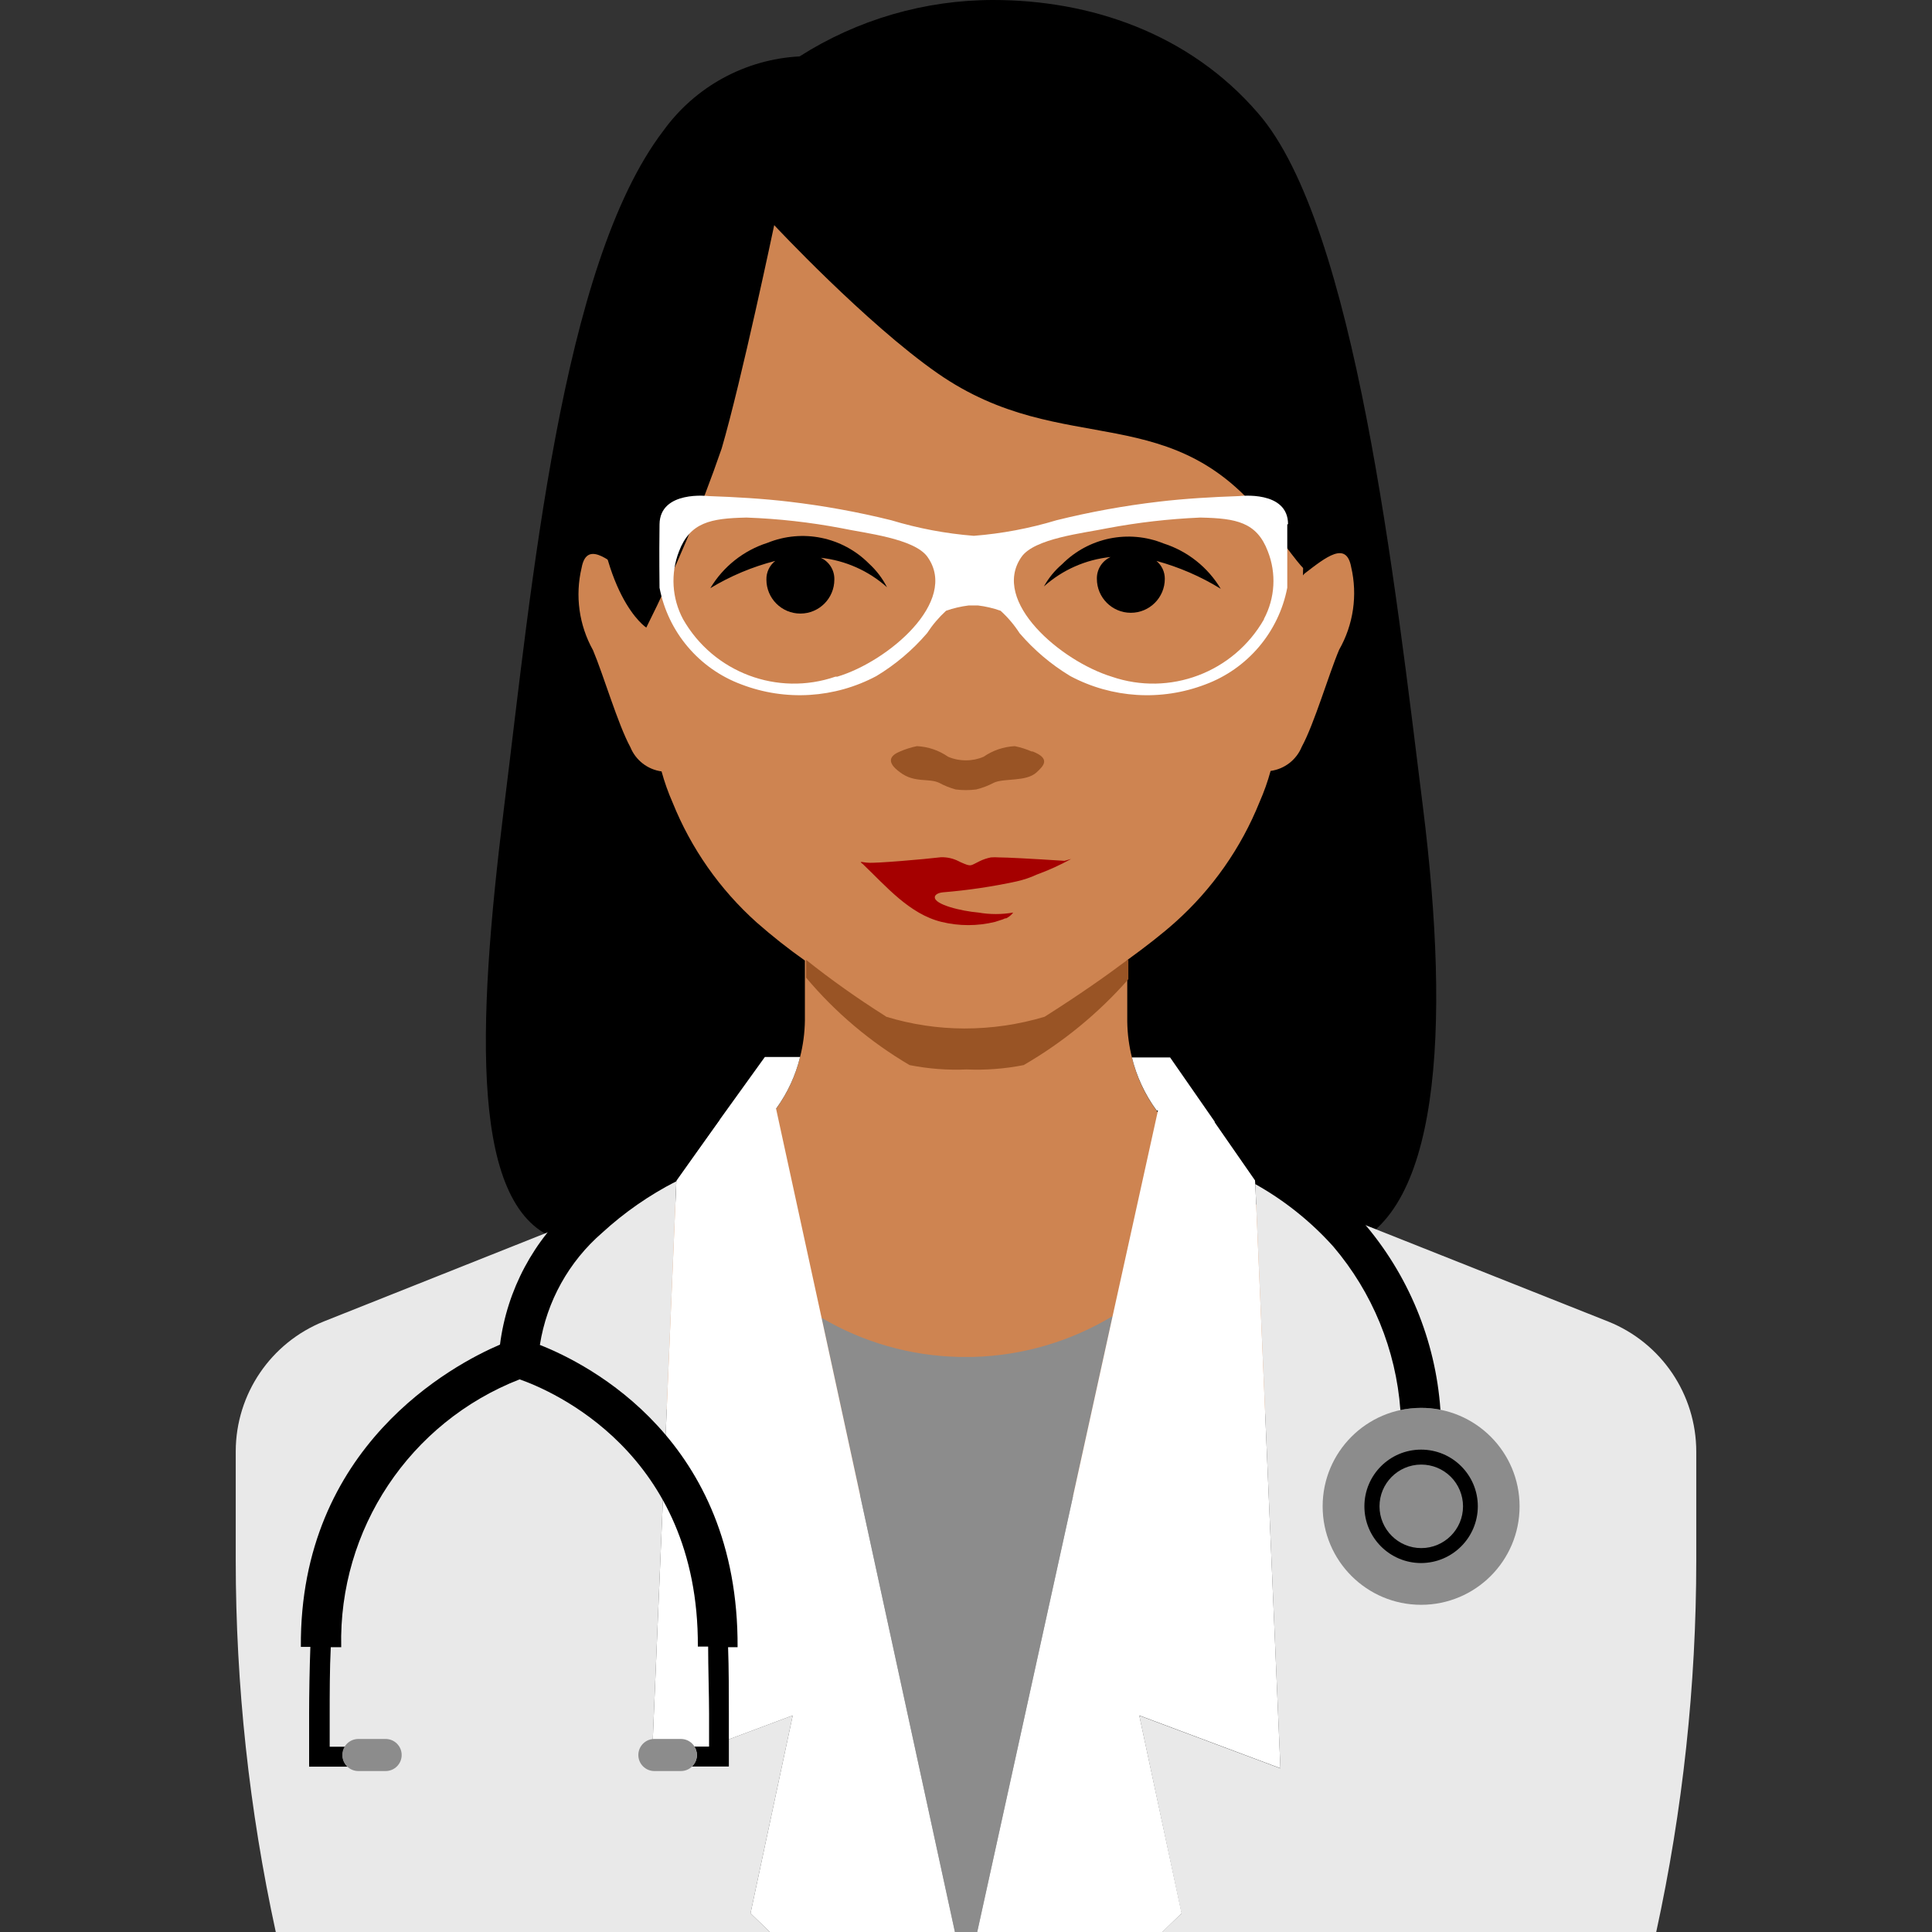
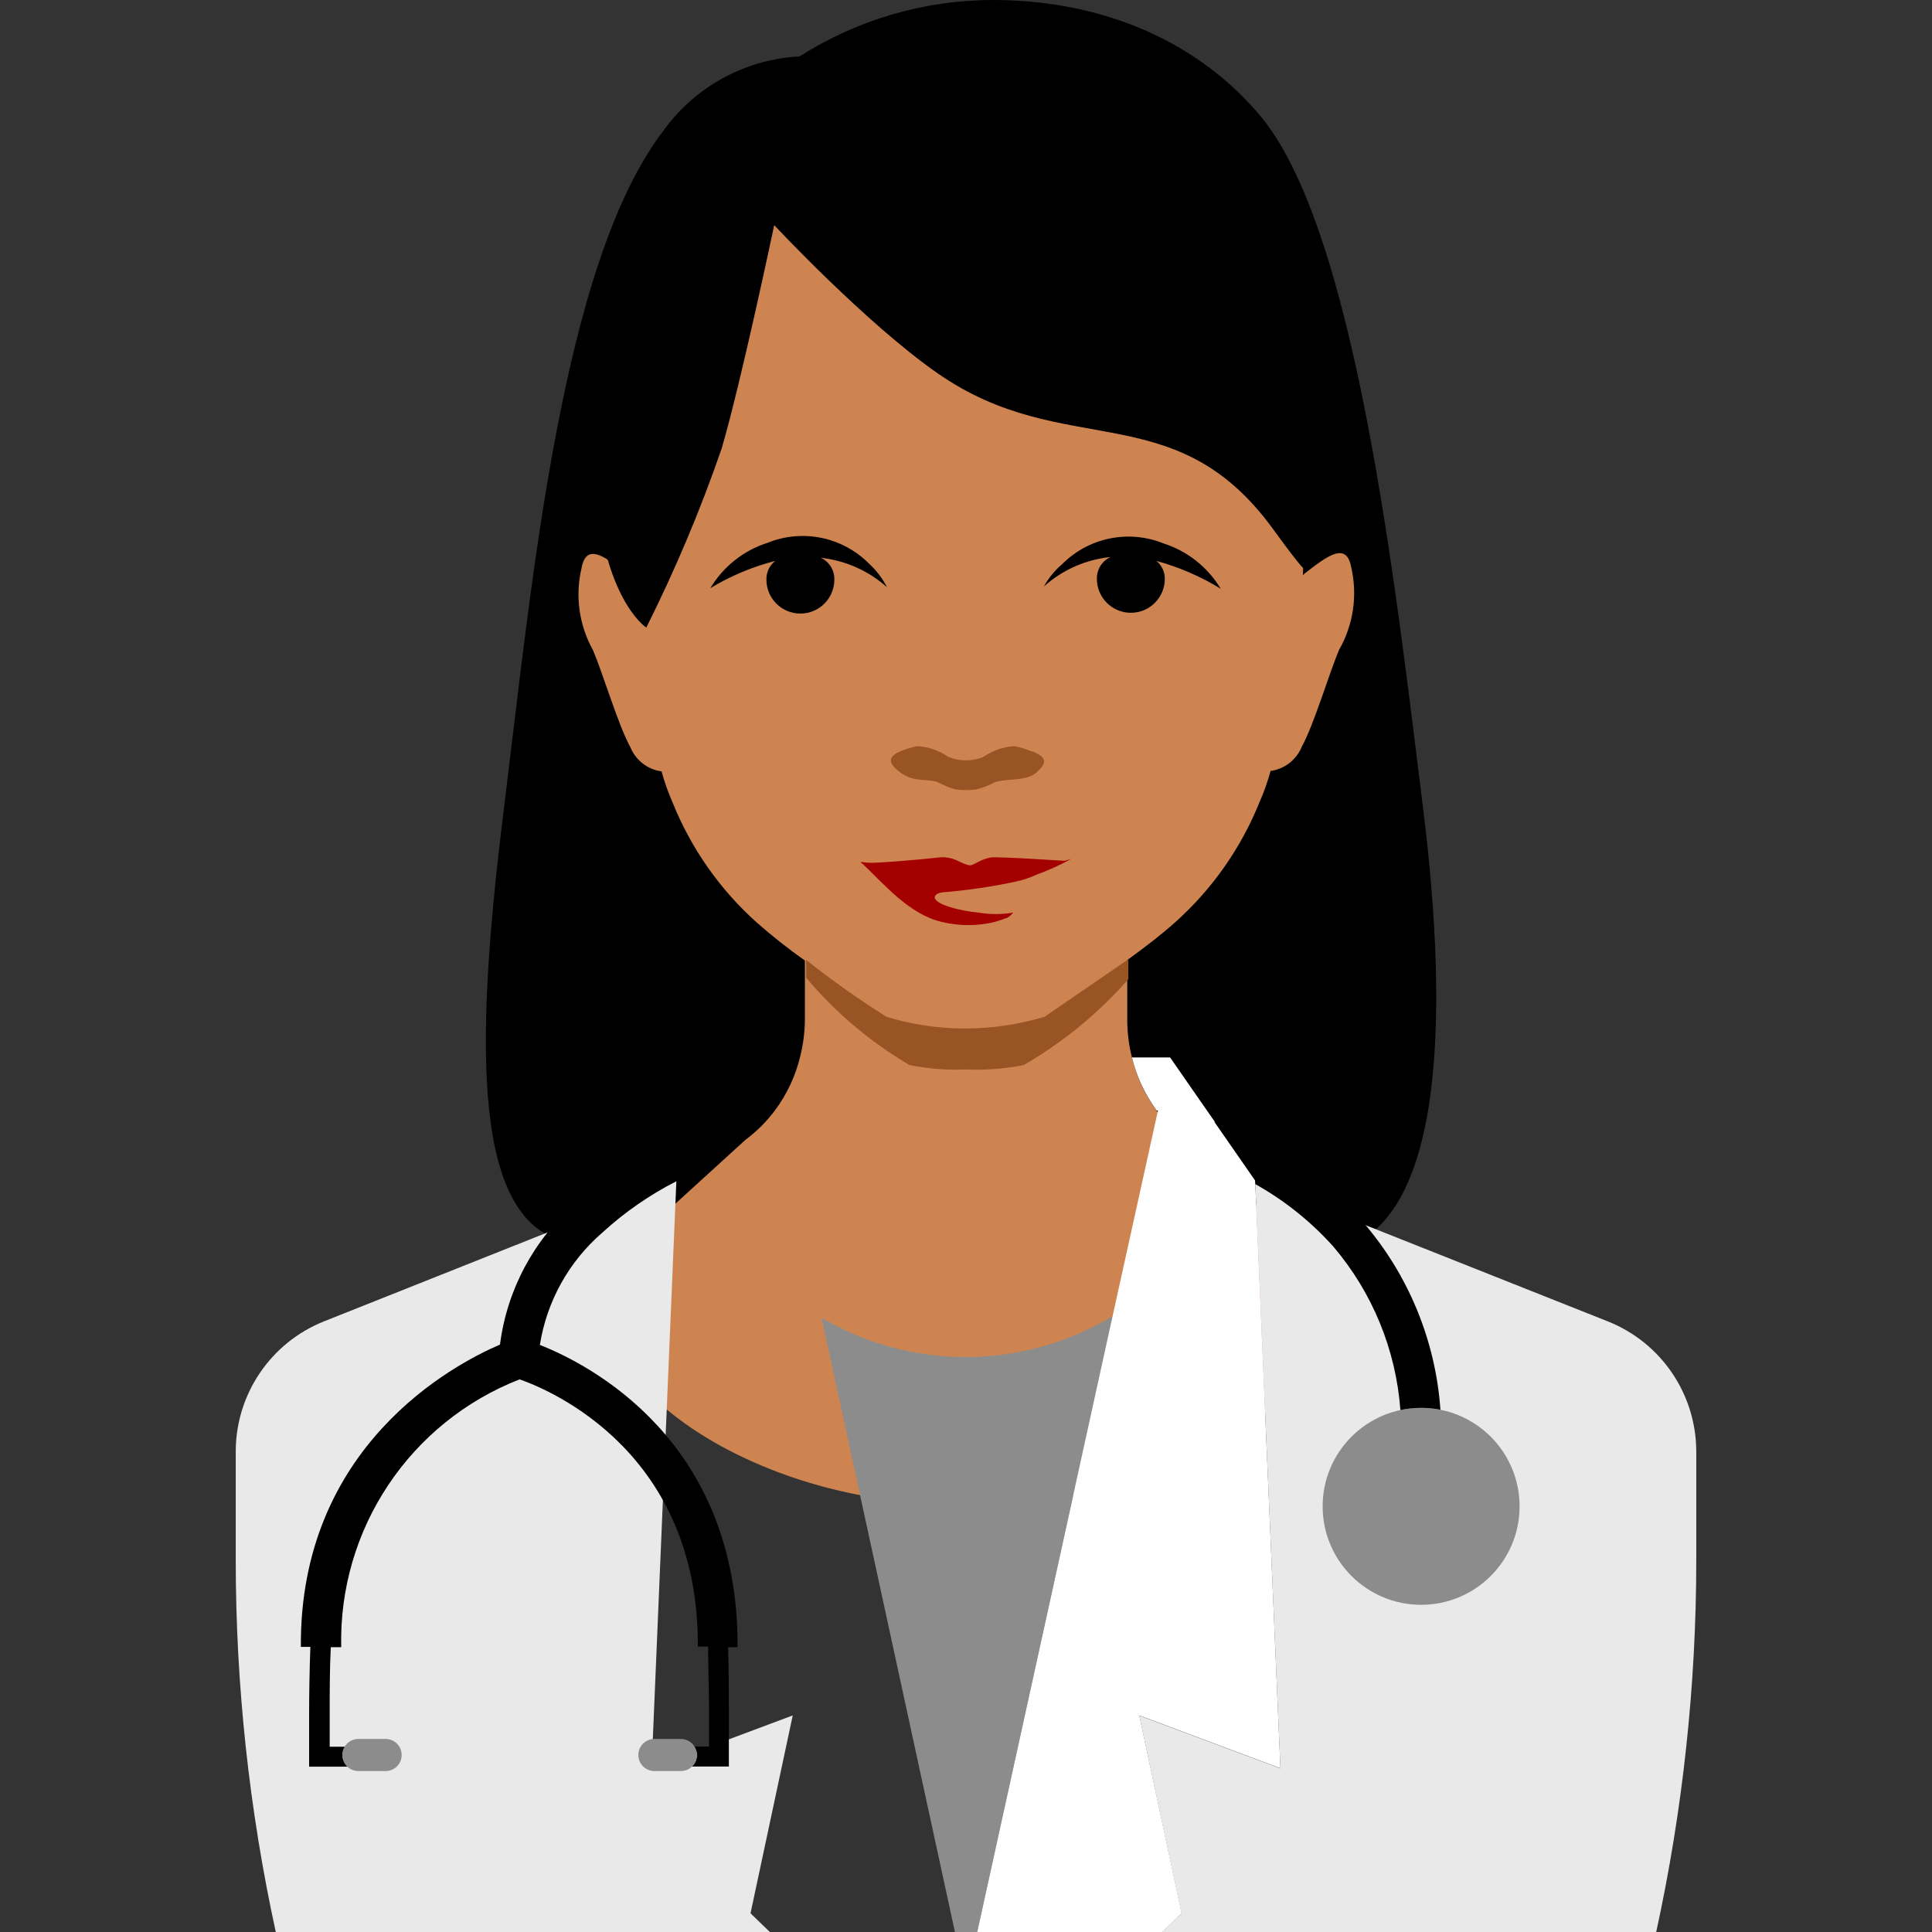
<svg xmlns="http://www.w3.org/2000/svg" width="124" height="124" viewBox="0 0 124 124" fill="none">
  <rect x="0" y="0" width="124" height="124" fill="#333333" stroke="none" />
  <g clip-path="url(#clip0_2497_14508)">
    <path d="M32.35 51.82C34.13 37.55 36 17 42.57 8.4C44.61 5.562 47.829 3.803 51.32 3.62C55.034 1.255 59.346 -0.001 63.75 7.66514e-07C69.92 7.66514e-07 76.3 2.1 80.75 7.27C87 14.45 89.55 37.55 91.33 51.82C93.11 66.09 92.43 78.34 86.07 80.15C75.07 83.25 62.07 82.77 62.07 82.77C62.07 82.77 46.78 83 35.91 79.58C30.17 77.77 30.58 66.1 32.35 51.82Z" fill="black" />
    <path d="M86.72 36.39C86.41 34.71 85.12 35.74 83.72 36.82L83.63 36.93C83.63 36.61 83.63 36.29 83.7 35.93C83.91 33.22 83.7 30.69 83.7 28.82C83.705 28.773 83.705 28.727 83.7 28.68C83.707 27.945 83.667 27.21 83.58 26.48C81.76 14 79 5.32 62.63 4.73H61.43C45.07 5.32 42.3 14.03 40.43 26.5C40.339 27.23 40.295 27.965 40.3 28.7V28.87C40.3 30.74 40.07 33.27 40.3 35.98C40.3 36.29 40.36 36.61 40.38 36.98C40.352 36.939 40.318 36.902 40.28 36.87C38.93 35.79 37.64 34.76 37.33 36.44C36.901 38.233 37.162 40.12 38.06 41.73C38.73 43.31 39.65 46.47 40.46 47.96C40.802 48.797 41.564 49.388 42.46 49.51C42.647 50.193 42.885 50.862 43.17 51.51C44.356 54.457 46.203 57.091 48.57 59.21C49.556 60.077 50.588 60.892 51.66 61.65V65.5C51.649 66.289 51.545 67.075 51.35 67.84C51.05 69.072 50.506 70.232 49.75 71.25C49.212 71.978 48.568 72.622 47.84 73.16L43.2 77.39C42.57 78.1 41.89 78.82 41.12 79.56C33.4 86.87 48.12 97.16 62.21 96.47C75.87 97.15 90.06 87.47 83.72 80.17L75.53 72.6C75.38 72.46 75.22 72.33 75.08 72.18L74.84 72C74.64 71.78 74.44 71.56 74.26 71.32C73.504 70.302 72.96 69.142 72.66 67.91C72.465 67.145 72.361 66.359 72.35 65.57V61.62C73.56 60.74 74.58 59.95 75.44 59.18C77.807 57.061 79.654 54.427 80.84 51.48C81.125 50.832 81.363 50.163 81.55 49.48C82.446 49.358 83.208 48.767 83.55 47.93C84.36 46.44 85.28 43.28 85.95 41.7C86.867 40.09 87.142 38.194 86.72 36.39Z" fill="#CE8451" />
-     <path d="M72.36 61.61C70.95 62.67 69.26 63.85 67.2 65.16L67.04 65.26C65.369 65.76 63.634 66.013 61.89 66.01C60.196 66.007 58.511 65.754 56.89 65.26L56.74 65.16C55.011 64.067 53.342 62.882 51.74 61.61V62.75C53.617 64.985 55.863 66.882 58.38 68.36C59.584 68.599 60.813 68.693 62.04 68.64C63.267 68.692 64.495 68.598 65.7 68.36C68.224 66.9 70.494 65.039 72.42 62.85V61.61H72.36Z" fill="#995425" />
+     <path d="M72.36 61.61L67.04 65.26C65.369 65.76 63.634 66.013 61.89 66.01C60.196 66.007 58.511 65.754 56.89 65.26L56.74 65.16C55.011 64.067 53.342 62.882 51.74 61.61V62.75C53.617 64.985 55.863 66.882 58.38 68.36C59.584 68.599 60.813 68.693 62.04 68.64C63.267 68.692 64.495 68.598 65.7 68.36C68.224 66.9 70.494 65.039 72.42 62.85V61.61H72.36Z" fill="#995425" />
    <path d="M66.21 48.23C65.863 48.079 65.501 47.965 65.13 47.89C64.413 47.927 63.721 48.162 63.13 48.57C62.773 48.724 62.389 48.802 62 48.8C61.605 48.803 61.214 48.725 60.85 48.57C60.261 48.159 59.568 47.924 58.85 47.89C58.479 47.965 58.117 48.079 57.77 48.23C56.65 48.68 57.4 49.3 57.77 49.57C58.69 50.27 59.61 49.93 60.27 50.24C60.609 50.424 60.968 50.568 61.34 50.67C61.775 50.725 62.215 50.725 62.65 50.67C63.043 50.575 63.423 50.43 63.78 50.24C64.44 49.93 65.85 50.19 66.52 49.58C67.04 49.11 67.4 48.68 66.28 48.23" fill="#995425" />
    <path d="M68.32 55.25C66.17 55.11 64.59 55.03 64.11 55.03C63.94 55.018 63.77 55.018 63.6 55.03C63.343 55.08 63.094 55.164 62.86 55.28C62.25 55.57 62.37 55.65 61.66 55.34L61.52 55.27C61.17 55.094 60.782 55.008 60.39 55.02C59.3 55.15 56.17 55.42 55.72 55.37C55.45 55.37 55.04 55.22 55.37 55.45C56.86 56.87 58.37 58.67 60.43 59.17C61.557 59.445 62.733 59.445 63.86 59.17L64.17 59.07C64.29 59.037 64.407 58.994 64.52 58.94H64.58C64.757 58.854 64.912 58.727 65.03 58.57C64.292 58.698 63.538 58.698 62.8 58.57C61.73 58.48 59.94 58.06 60 57.57C60 57.49 60.11 57.31 60.53 57.27C62.117 57.141 63.694 56.907 65.25 56.57C65.698 56.47 66.134 56.323 66.55 56.13C67.308 55.854 68.043 55.519 68.75 55.13L68.32 55.25Z" fill="#A50000" />
    <path d="M55.77 36.17C54.066 34.456 51.5 33.932 49.26 34.84C47.723 35.331 46.419 36.366 45.59 37.75C46.887 36.966 48.292 36.377 49.76 36C49.39 36.286 49.178 36.732 49.19 37.2C49.19 38.404 50.166 39.38 51.37 39.38C52.574 39.38 53.55 38.404 53.55 37.2C53.568 36.601 53.225 36.049 52.68 35.8C54.259 35.972 55.745 36.632 56.93 37.69C56.637 37.118 56.244 36.603 55.77 36.17Z" fill="black" />
    <path d="M74.22 36C75.675 36.397 77.066 36.999 78.35 37.79C77.521 36.406 76.217 35.371 74.68 34.88C72.44 33.972 69.874 34.496 68.17 36.21C67.697 36.613 67.301 37.097 67 37.64C68.191 36.573 69.689 35.912 71.28 35.75C70.733 35.998 70.386 36.549 70.4 37.15C70.4 38.354 71.376 39.33 72.58 39.33C73.784 39.33 74.76 38.354 74.76 37.15C74.763 36.705 74.565 36.282 74.22 36Z" fill="black" />
    <path d="M82.46 18.89C81.67 14.02 80.93 10.89 74.26 6.94C71 5 67.43 4.29 62.11 4.29C55.94 4.29 51.78 5.7 48.31 8.34C40.93 14 38 23.84 38.13 29.69C38.37 38.28 41.48 40.28 41.48 40.28C43.346 36.558 44.963 32.716 46.32 28.78C47.59 24.44 49.69 14.45 49.69 14.45C49.69 14.45 55.57 20.75 60.18 23.96C68.36 29.65 75.38 25.25 81.71 33.96C83.77 36.8 83.71 36.49 83.71 36.49C84.6 30.99 86.71 33.67 85.54 26.41L82.46 18.89Z" fill="black" />
    <path d="M62.72 124L71.41 84.47C68.707 86.102 65.626 87.005 62.47 87.09H61.54C58.437 87.021 55.404 86.157 52.73 84.58L61.29 124H62.72Z" fill="#8C8C8C" />
    <path d="M41.82 113.49L43.41 75.81L20.79 84.81C17.378 86.174 15.137 89.475 15.13 93.15V100.15C15.132 108.169 15.993 116.165 17.7 124H49.41L48.17 122.8L50.88 110.1L41.82 113.49Z" fill="#E9E9E9" />
    <path d="M103.22 84.82L80.56 75.82L82.18 113.5L73.12 110.11L75.83 122.81L74.59 124H106.3C108.005 116.171 108.867 108.182 108.87 100.17V93.17C108.869 89.494 106.632 86.188 103.22 84.82Z" fill="#E9E9E9" />
-     <path d="M49.81 71.16C50.535 70.165 51.058 69.037 51.35 67.84H49.09L43.41 75.73V75.81L41.82 113.49L50.88 110.1L48.17 122.8L49.41 124H61.29L52.73 84.58L49.81 71.16Z" fill="white" />
    <path d="M82.18 113.49L80.56 75.81V75.73L75.1 67.87H72.65C72.95 69.1 73.491 70.259 74.24 71.28H74.32L71.41 84.47L62.72 124H74.6L75.84 122.8L73.12 110.1L82.18 113.49Z" fill="white" />
    <path d="M91.21 103C94.701 103 97.53 100.17 97.53 96.68C97.53 93.189 94.701 90.36 91.21 90.36C87.72 90.36 84.89 93.189 84.89 96.68C84.89 100.17 87.72 103 91.21 103Z" fill="#8C8C8C" />
-     <path d="M91.21 100.32C89.2 100.32 87.57 98.69 87.57 96.68C87.57 94.67 89.2 93.04 91.21 93.04C93.22 93.04 94.85 94.67 94.85 96.68C94.845 98.688 93.218 100.314 91.21 100.32ZM91.21 94C89.731 94.005 88.536 95.208 88.54 96.687C88.544 98.165 89.745 99.362 91.223 99.36C92.702 99.358 93.9 98.159 93.9 96.68C93.9 95.968 93.616 95.284 93.112 94.781C92.607 94.278 91.923 93.997 91.21 94Z" fill="black" />
    <path d="M80.57 76C82.445 77.05 84.134 78.401 85.57 80C88.086 82.953 89.595 86.631 89.88 90.5C90.317 90.408 90.763 90.361 91.21 90.36C91.626 90.359 92.042 90.399 92.45 90.48C92.136 86.018 90.381 81.779 87.45 78.4C84.858 75.513 81.591 73.314 77.94 72L80.55 75.76L80.57 76Z" fill="black" />
    <path d="M46.21 71.84C42.777 72.98 39.617 74.818 36.93 77.24C34.26 79.564 32.538 82.788 32.09 86.3C29.09 87.58 19.22 92.82 19.31 105.7H19.92C19.87 107.05 19.84 108.76 19.84 109.97V113.39H22.32C22.108 113.199 21.988 112.926 21.99 112.64C21.995 112.451 22.054 112.267 22.16 112.11H21.16V110C21.16 108.79 21.16 107.06 21.23 105.72H21.9C21.723 98.152 26.299 91.282 33.35 88.53C35.35 89.23 44.85 93.21 44.79 105.68H45.45C45.45 106.96 45.51 108.86 45.51 109.96V112.1H44.56C44.666 112.257 44.725 112.441 44.73 112.63C44.732 112.916 44.612 113.189 44.4 113.38H46.78V110C46.78 108.91 46.78 107 46.73 105.72H47.34C47.41 92.44 37.8 87.56 34.65 86.32C35.092 83.523 36.509 80.973 38.65 79.12C40.072 77.817 41.663 76.71 43.38 75.83L46.21 71.84Z" fill="black" />
    <path d="M43.7 111.61H42C41.431 111.61 40.97 112.071 40.97 112.64C40.97 113.209 41.431 113.67 42 113.67H43.7C44.269 113.67 44.73 113.209 44.73 112.64C44.73 112.071 44.269 111.61 43.7 111.61Z" fill="#8C8C8C" />
    <path d="M24.77 111.61H23C22.431 111.61 21.97 112.071 21.97 112.64C21.97 113.209 22.431 113.67 23 113.67H24.75C25.319 113.67 25.78 113.209 25.78 112.64C25.78 112.071 25.319 111.61 24.75 111.61H24.77Z" fill="#8C8C8C" />
-     <path d="M82.67 33.65C82.67 31.45 79.56 31.84 79.52 31.84C77.79 31.9 76.04 32 74.36 32.2C72.154 32.459 69.966 32.856 67.81 33.39C66.081 33.913 64.301 34.249 62.5 34.39C60.703 34.248 58.926 33.912 57.2 33.39C55.044 32.856 52.856 32.459 50.65 32.2C48.96 32 47.21 31.9 45.49 31.84C45.49 31.84 42.36 31.45 42.33 33.65C42.3 35.85 42.33 37.32 42.33 37.72C42.875 40.568 44.87 42.924 47.59 43.93C50.419 45.012 53.578 44.815 56.25 43.39C57.473 42.652 58.57 41.724 59.5 40.64C59.845 40.111 60.255 39.627 60.72 39.2C61.19 39.035 61.676 38.922 62.17 38.86H62.77C63.264 38.919 63.751 39.033 64.22 39.2C64.688 39.625 65.098 40.109 65.44 40.64C66.37 41.724 67.467 42.652 68.69 43.39C71.366 44.816 74.528 45.013 77.36 43.93C80.078 42.921 82.071 40.566 82.62 37.72C82.62 37.32 82.62 35.87 82.62 33.65H82.67ZM53.62 43.43C49.897 44.711 45.789 43.161 43.84 39.74C43.123 38.397 43.028 36.809 43.58 35.39C44.29 33.52 45.63 33.27 47.85 33.22C47.46 33.22 48.58 33.22 47.95 33.22C49.981 33.294 52.003 33.522 54 33.9C55.48 34.22 58.71 34.55 59.54 35.76C61.54 38.61 56.99 42.46 53.74 43.43H53.62ZM81.13 39.74C79.181 43.161 75.073 44.711 71.35 43.43C68.1 42.43 63.59 38.61 65.55 35.76C66.37 34.55 69.55 34.22 71.09 33.9C73.041 33.533 75.016 33.306 77 33.22C76.38 33.22 77.5 33.22 77.11 33.22C79.33 33.27 80.66 33.51 81.37 35.38C81.93 36.796 81.839 38.387 81.12 39.73" fill="white" />
  </g>
  <defs>
    <clipPath id="clip0_2497_14508">
      <rect width="124" height="124" fill="white" />
    </clipPath>
  </defs>
</svg>